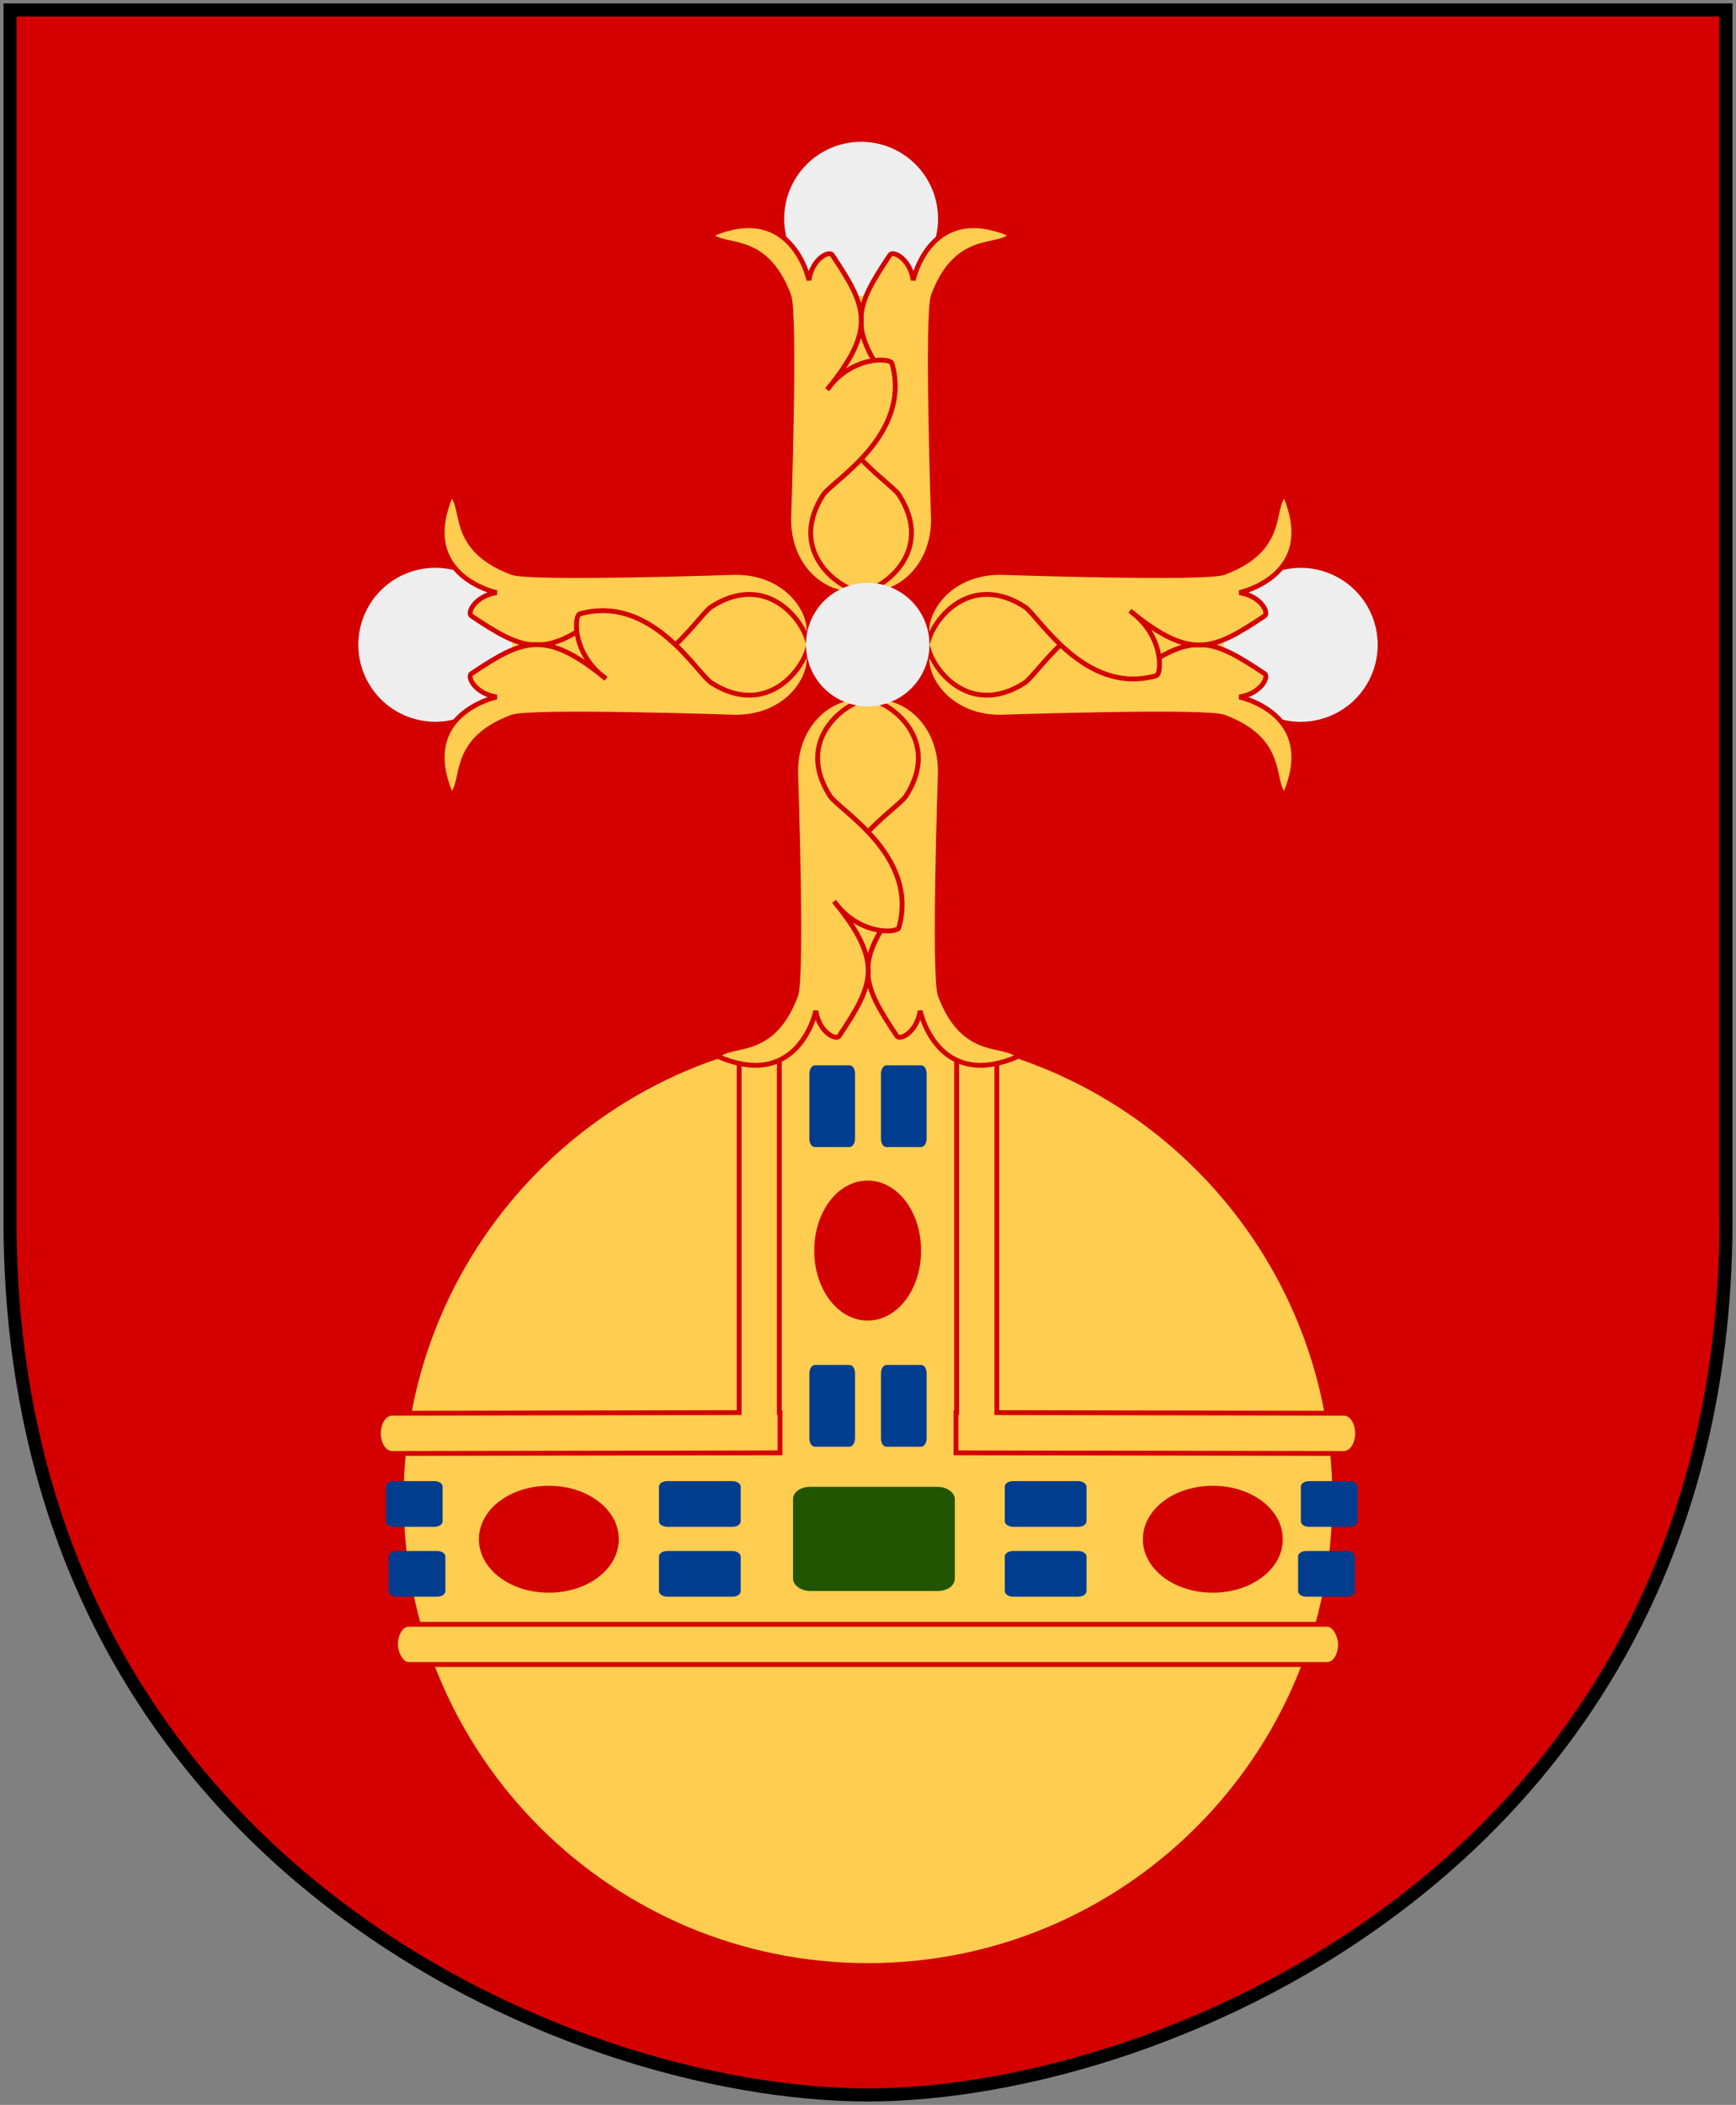
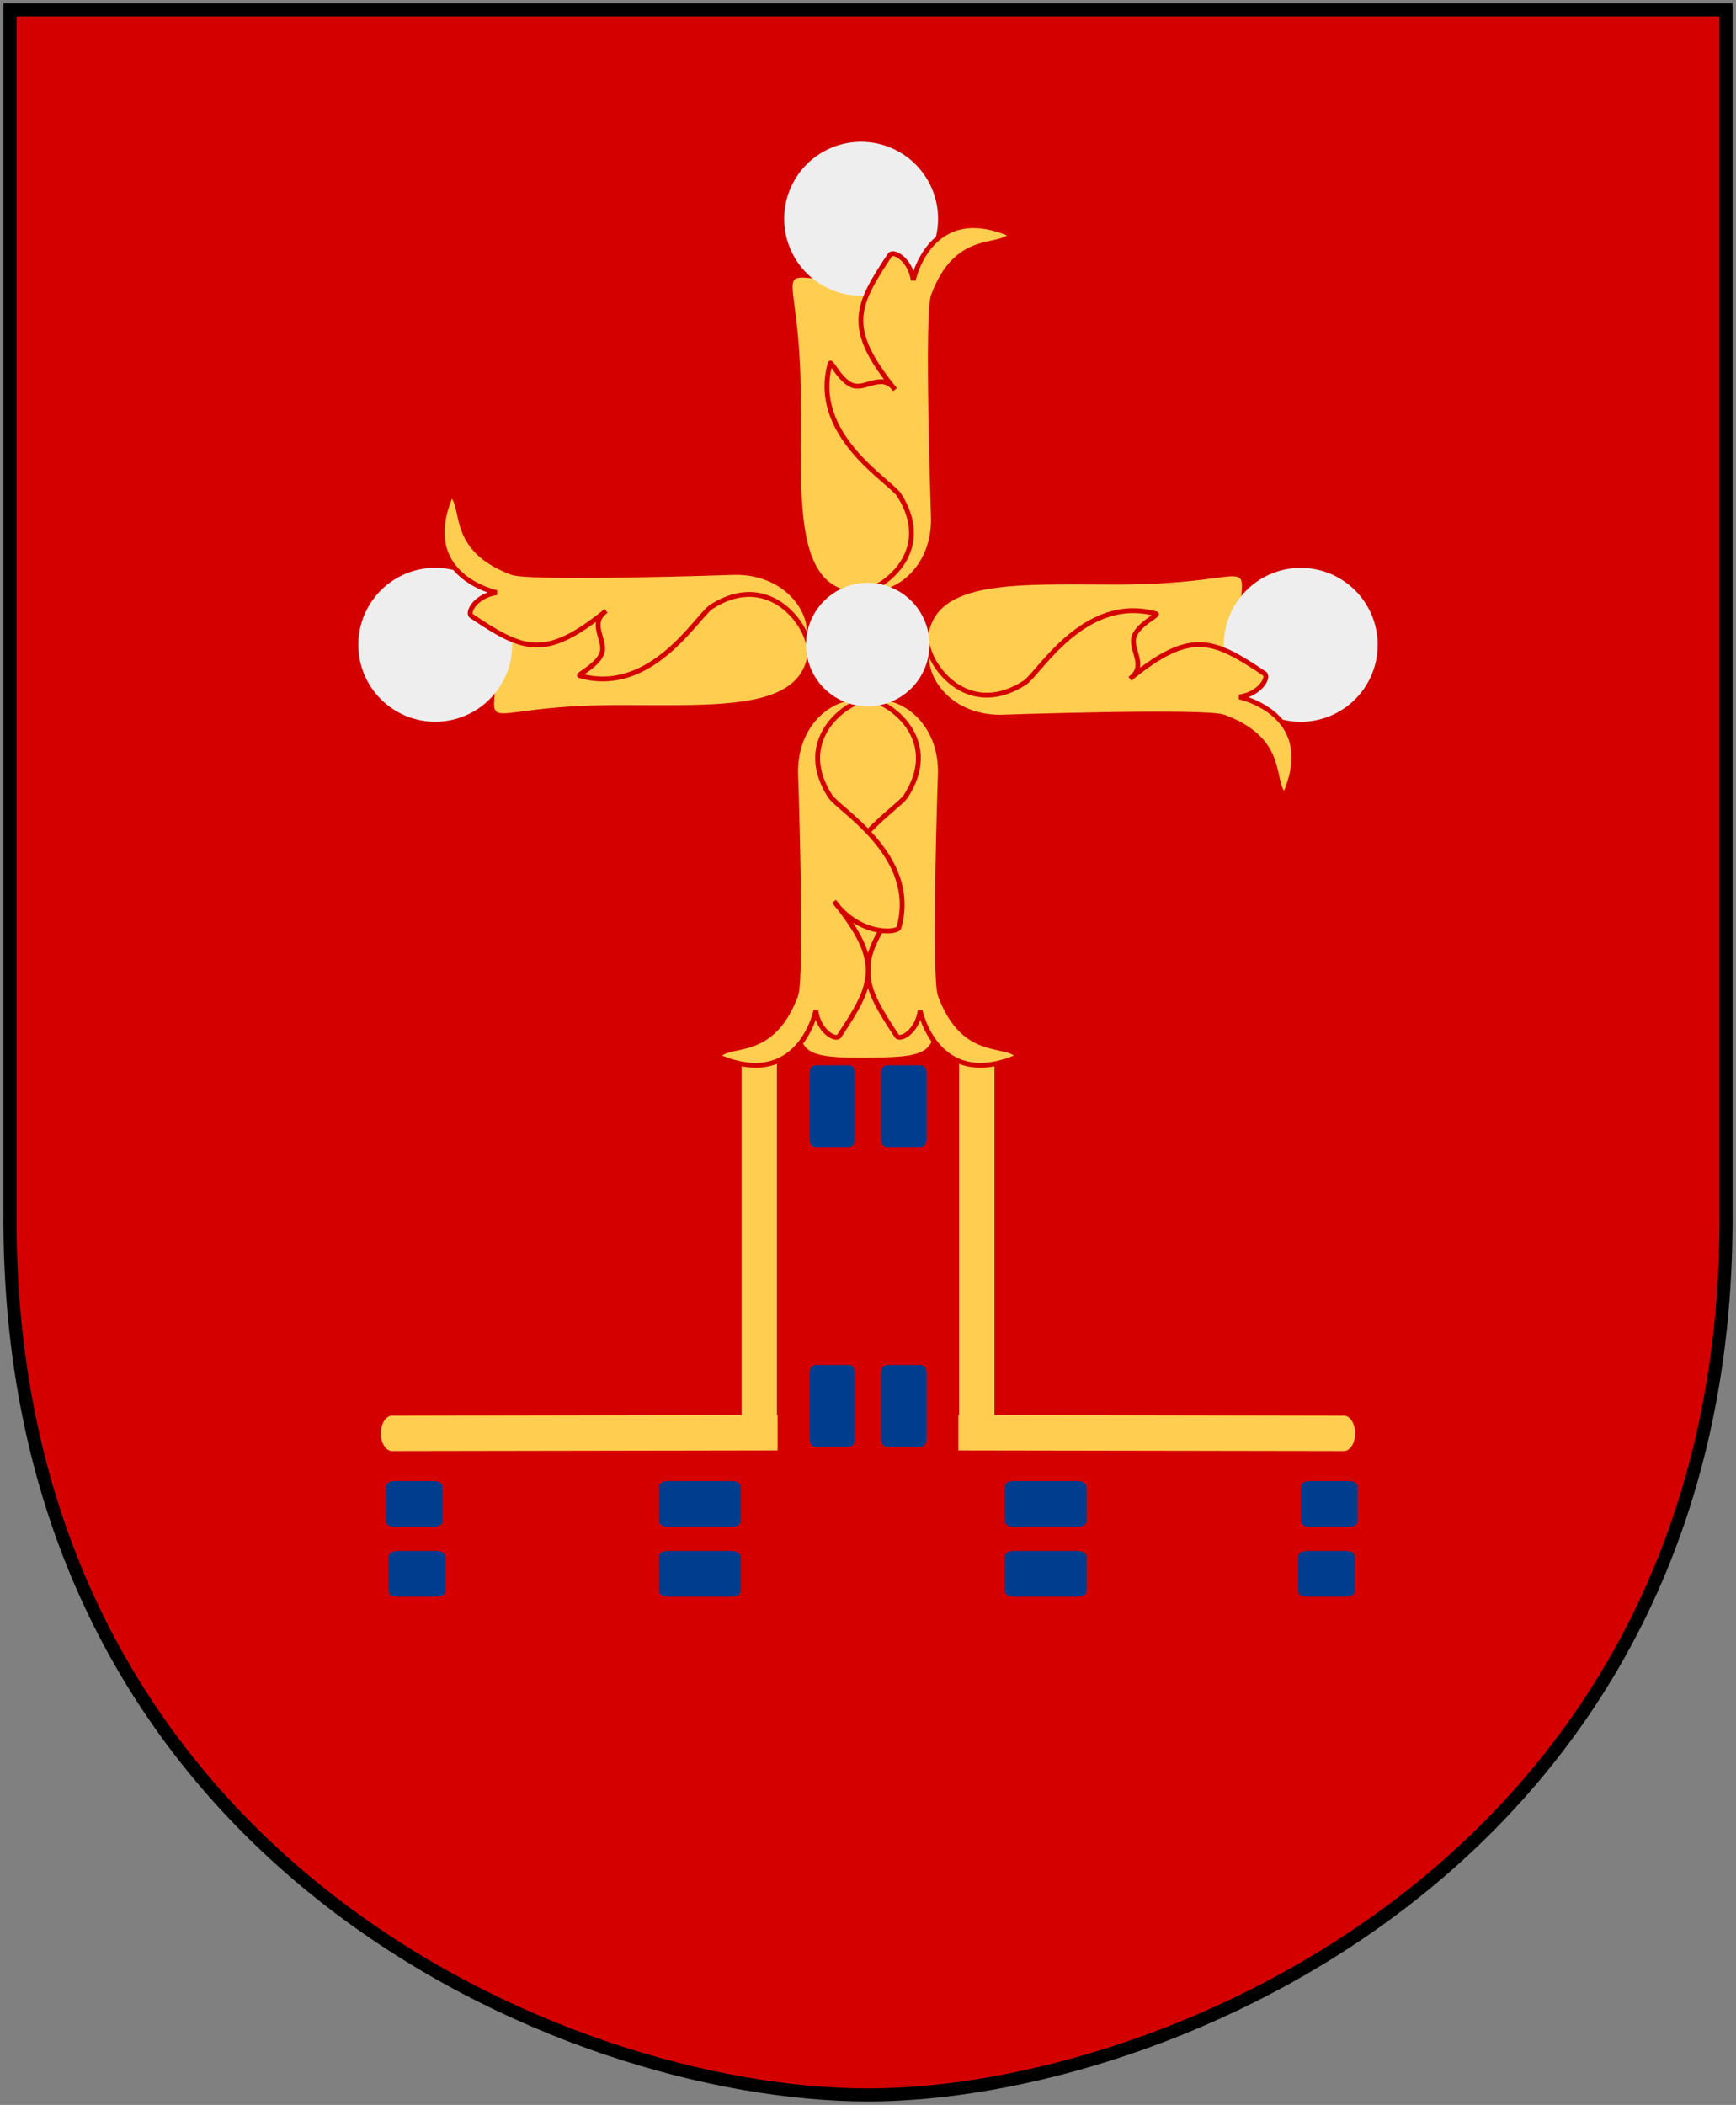
<svg xmlns="http://www.w3.org/2000/svg" xmlns:xlink="http://www.w3.org/1999/xlink" version="1.0" width="251" height="304.2">
  <rect width="100%" height="100%" fill="#808080" stroke="none" />
  <path d="M249.55 1.44H1.45v173.496c-.768 93.721 80.289 127.82 124.05 127.82 42.994 0 124.818-34.099 124.05-127.82V1.44z" style="fill:#d40000;stroke:none" />
  <path d="M249.55 1.44H1.45v173.496c-.768 93.721 80.289 127.82 124.05 127.82 42.994 0 124.818-34.099 124.05-127.82V1.44z" style="fill:none;fill-opacity:0;stroke:#000;stroke-width:1.888;stroke-linecap:round" />
-   <path d="M207.83 233.369c.005 38.912-31.538 70.459-70.45 70.459-38.913 0-70.456-31.547-70.452-70.46-.004-38.912 31.54-70.459 70.451-70.459 38.913 0 70.456 31.547 70.451 70.46z" transform="matrix(.953 0 0 .953 -5.421 -5.837)" style="fill:#ffcd50" />
  <g transform="translate(-11.88 -11.011)">
    <path d="M118.748 163.875v51.281l-50.188.094c-1.087 0-1.969 1.3-1.969 2.906s.882 2.906 1.97 2.906l56.093-.093v-5.813h-.094v-51.281c-1.233-.388-4.576-.304-5.812 0z" style="fill:#ffcd50;stroke:#d40000;stroke-width:.7;stroke-linecap:round" id="a" />
-     <rect width="136.625" height="5.812" rx="1.894" ry="2.939" x="69.067" y="245.753" style="fill:#ffcd50;stroke:#d40000;stroke-width:.7;stroke-linecap:round" />
    <use transform="matrix(-1 0 0 1 274.759 0)" width="280" height="332" xlink:href="#a" />
-     <rect width="22.015" height="13.672" rx="1.749" ry="1.086" x="127.229" y="226.576" style="fill:#250;stroke:#250;stroke-width:1.378;stroke-linecap:round" />
    <rect width="11.169" height="5.955" rx=".887" ry=".473" x="107.481" y="225.384" style="fill:#003d8f;stroke:#003d8f;stroke-width:.648;stroke-linecap:round" id="b" />
    <use transform="translate(0 10.1)" width="280" height="332" xlink:href="#b" />
    <use transform="translate(50)" width="280" height="332" xlink:href="#b" />
    <use transform="translate(50 10.1)" width="280" height="332" xlink:href="#b" />
    <use transform="rotate(90 129.726 230.84)" id="c" x="0" y="0" width="280" height="332" xlink:href="#b" />
    <use transform="translate(10.351)" width="280" height="332" xlink:href="#c" />
    <use transform="translate(0 -43.3)" width="280" height="332" xlink:href="#c" />
    <use transform="translate(10.351 -43.3)" width="280" height="332" xlink:href="#c" />
    <path d="M141.822 186.227c.002 5.742-2.816 10.398-6.294 10.398-3.477 0-6.296-4.656-6.293-10.398-.003-5.742 2.816-10.399 6.293-10.399 3.478 0 6.296 4.657 6.294 10.399h0z" transform="matrix(1.137 0 0 .928 -16.764 18.923)" style="fill:#d40000;stroke:#d40000;stroke-width:1;stroke-linecap:round" id="d" />
    <use transform="rotate(-90 135.144 235.648)" id="e" x="0" y="0" width="280" height="332" xlink:href="#d" />
    <use transform="translate(96)" width="280" height="332" xlink:href="#e" />
    <path d="M68.878 225.384h5.784c.492 0 .887.211.887.473v5.009c0 .262-.395.473-.887.473h-5.784c-.491 0-.887-.21-.887-.473v-5.009c0-.262.396-.473.887-.473z" style="fill:#003d8f;stroke:#003d8f;stroke-width:.648;stroke-linecap:round" id="f" />
    <use transform="translate(.4 10.1)" width="280" height="332" xlink:href="#f" />
    <use transform="translate(132.3)" width="280" height="332" xlink:href="#f" />
    <use transform="translate(131.9 10.1)" width="280" height="332" xlink:href="#f" />
  </g>
  <g transform="translate(-11.712 -9.811)">
    <g style="fill:#ffcd50;stroke:#d40000;stroke-width:.7">
      <path d="M146.212 136.245c0 23.054 4.522 24.287-8.854 24.418-14.844.146-8.855-1.805-8.855-24.418 0-15.148-.863-27.442 8.855-27.442 7.668 0 8.854 12.294 8.854 27.442z" style="stroke:none" stroke="none" transform="translate(0 2)" />
      <path d="M158.948 162.468c-1.756-2.196-7.822.41-11.27-8.782-1.024-2.488 0-32.345 0-32.345 0-8.05-6.654-11.653-9.806-10.392 3.806 1.171 9.585 6.495 4.83 13.904-1.31 2.041-12.88 8.635-9.952 19.027.135.405 1.583-2.823 3.444-3.258 1.861-.434 4.135 1.925 5.923-.547-7.228 8.85-5.674 12.062-.732 19.465.459.688 2.927-.585 3.366-3.659 0 0 2.434 11.716 14.197 6.587z" />
      <path d="M115.477 162.468c1.756-2.196 7.822.41 11.27-8.782 1.024-2.488 0-32.345 0-32.345 0-8.05 6.654-11.653 9.806-10.392-3.806 1.171-9.585 6.495-4.83 13.904 1.31 2.041 12.88 8.635 9.952 19.027-.27.81-5.792 1.139-9.367-3.805 7.228 8.85 5.674 12.062.732 19.465-.459.688-2.927-.585-3.366-3.659 0 0-2.434 11.716-14.197 6.587z" />
    </g>
    <g style="fill:#ffcd50;stroke:#d40000;stroke-width:.7" id="g">
      <path d="M147.212 65.949c0-23.053 4.522-17.312-8.854-17.442-14.844-.147-8.855-5.17-8.855 17.442 0 15.148-.863 27.442 8.855 27.442 7.668 0 8.854-12.294 8.854-27.442z" style="stroke:none" transform="translate(-2 2)" />
      <path d="M144.602 40.16a7.757 7.757 0 1 1-15.514 0 7.757 7.757 0 0 1 15.514 0z" transform="translate(-60.019 -16.16) scale(1.434)" style="fill:#eee;stroke:none" />
      <path d="M159.948 41.727c-1.756 2.195-7.822-.412-11.27 8.781-1.024 2.488 0 32.345 0 32.345 0 8.05-6.654 11.653-9.806 10.392 3.806-1.17 9.585-6.494 4.83-13.904-1.31-2.041-12.88-8.635-9.952-19.027.135-.405 1.583 2.823 3.444 3.258 1.861.434 4.135-1.924 5.923.548-7.228-8.851-5.674-12.063-.732-19.466.459-.688 2.927.585 3.366 3.659 0 0 2.434-11.716 14.197-6.586z" transform="translate(-2 2)" />
-       <path d="M116.477 41.727c1.756 2.195 7.822-.412 11.27 8.781 1.024 2.488 0 32.345 0 32.345 0 8.05 6.654 11.653 9.806 10.392-3.806-1.17-9.585-6.494-4.83-13.904 1.31-2.041 12.88-8.635 9.952-19.027-.27-.81-5.792-1.139-9.367 3.806 7.228-8.851 5.674-12.063.732-19.466-.459-.688-2.927.585-3.366 3.659 0 0-2.434-11.716-14.197-6.586z" transform="translate(-2 2)" />
    </g>
    <use transform="rotate(-90 136.213 102.998)" width="280" height="332" xlink:href="#g" />
    <use transform="rotate(90 137.213 103.998)" width="280" height="332" xlink:href="#g" />
-     <path d="M146.651 102.51a8.196 8.196 0 1 1-16.392 0 8.196 8.196 0 1 1 16.392 0z" transform="matrix(1.089 0 0 1.089 -13.605 -8.664)" style="fill:#eee" />
+     <path d="M146.651 102.51a8.196 8.196 0 1 1-16.392 0 8.196 8.196 0 1 1 16.392 0" transform="matrix(1.089 0 0 1.089 -13.605 -8.664)" style="fill:#eee" />
  </g>
</svg>